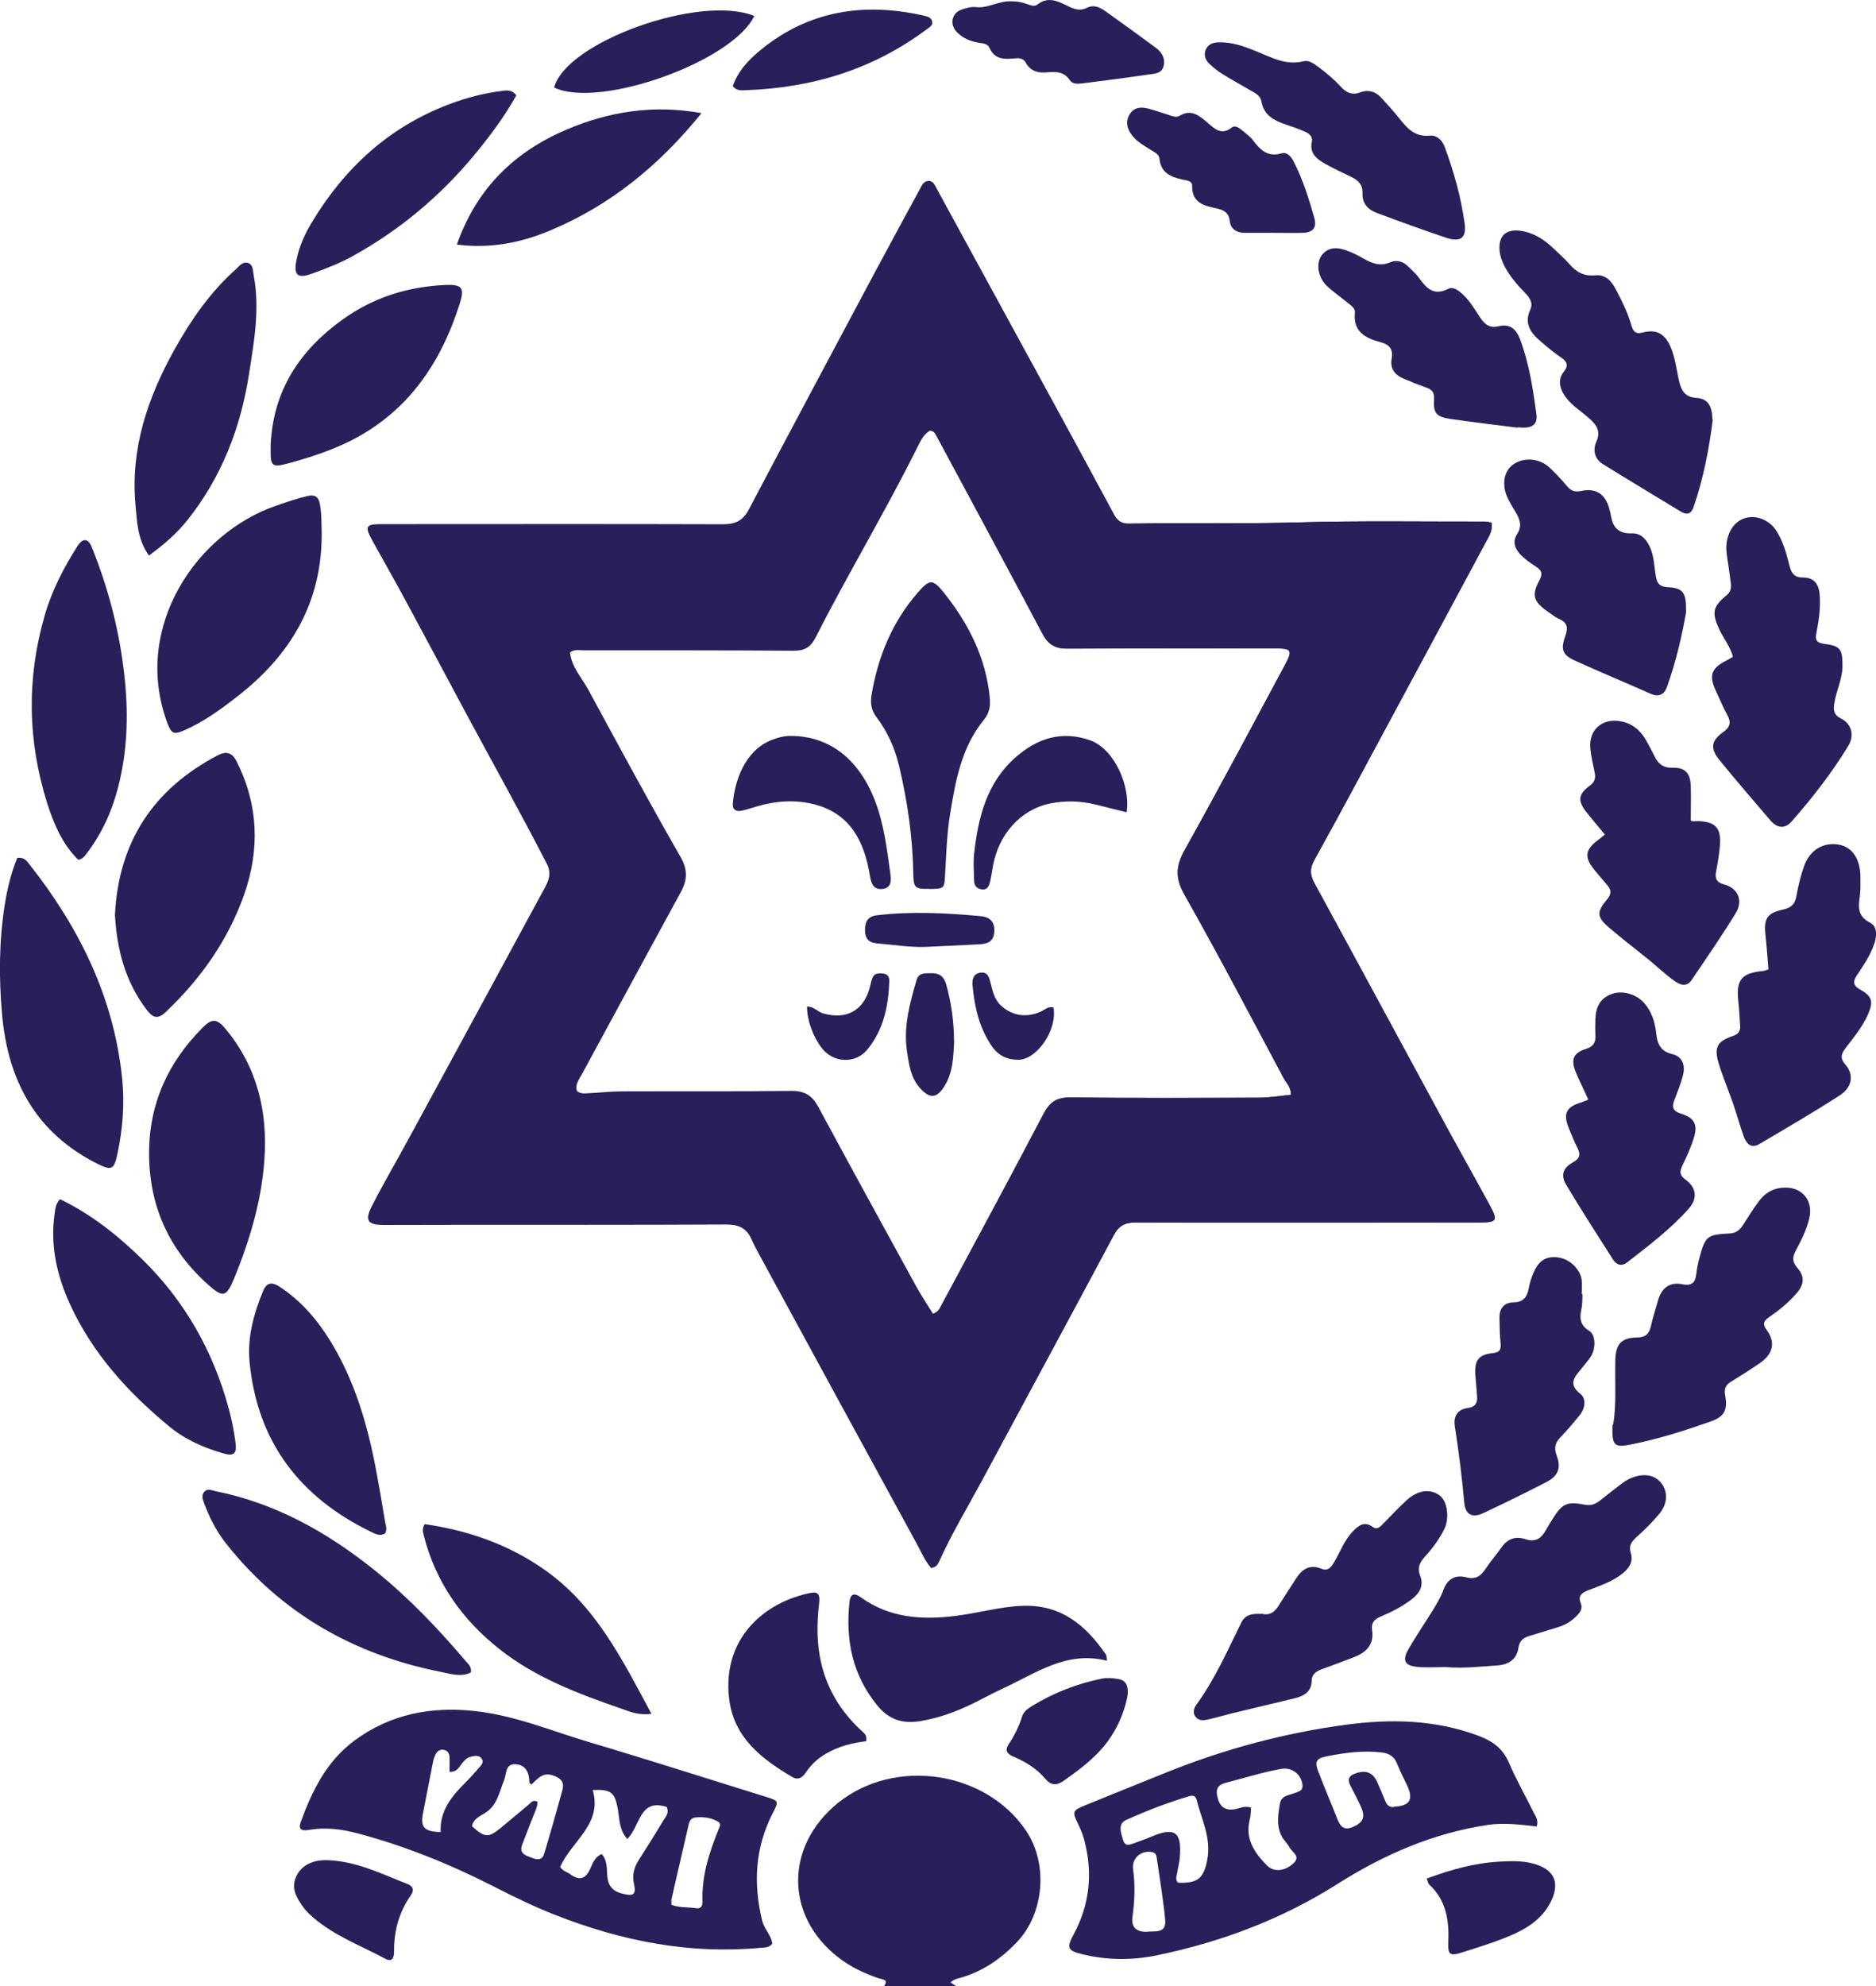
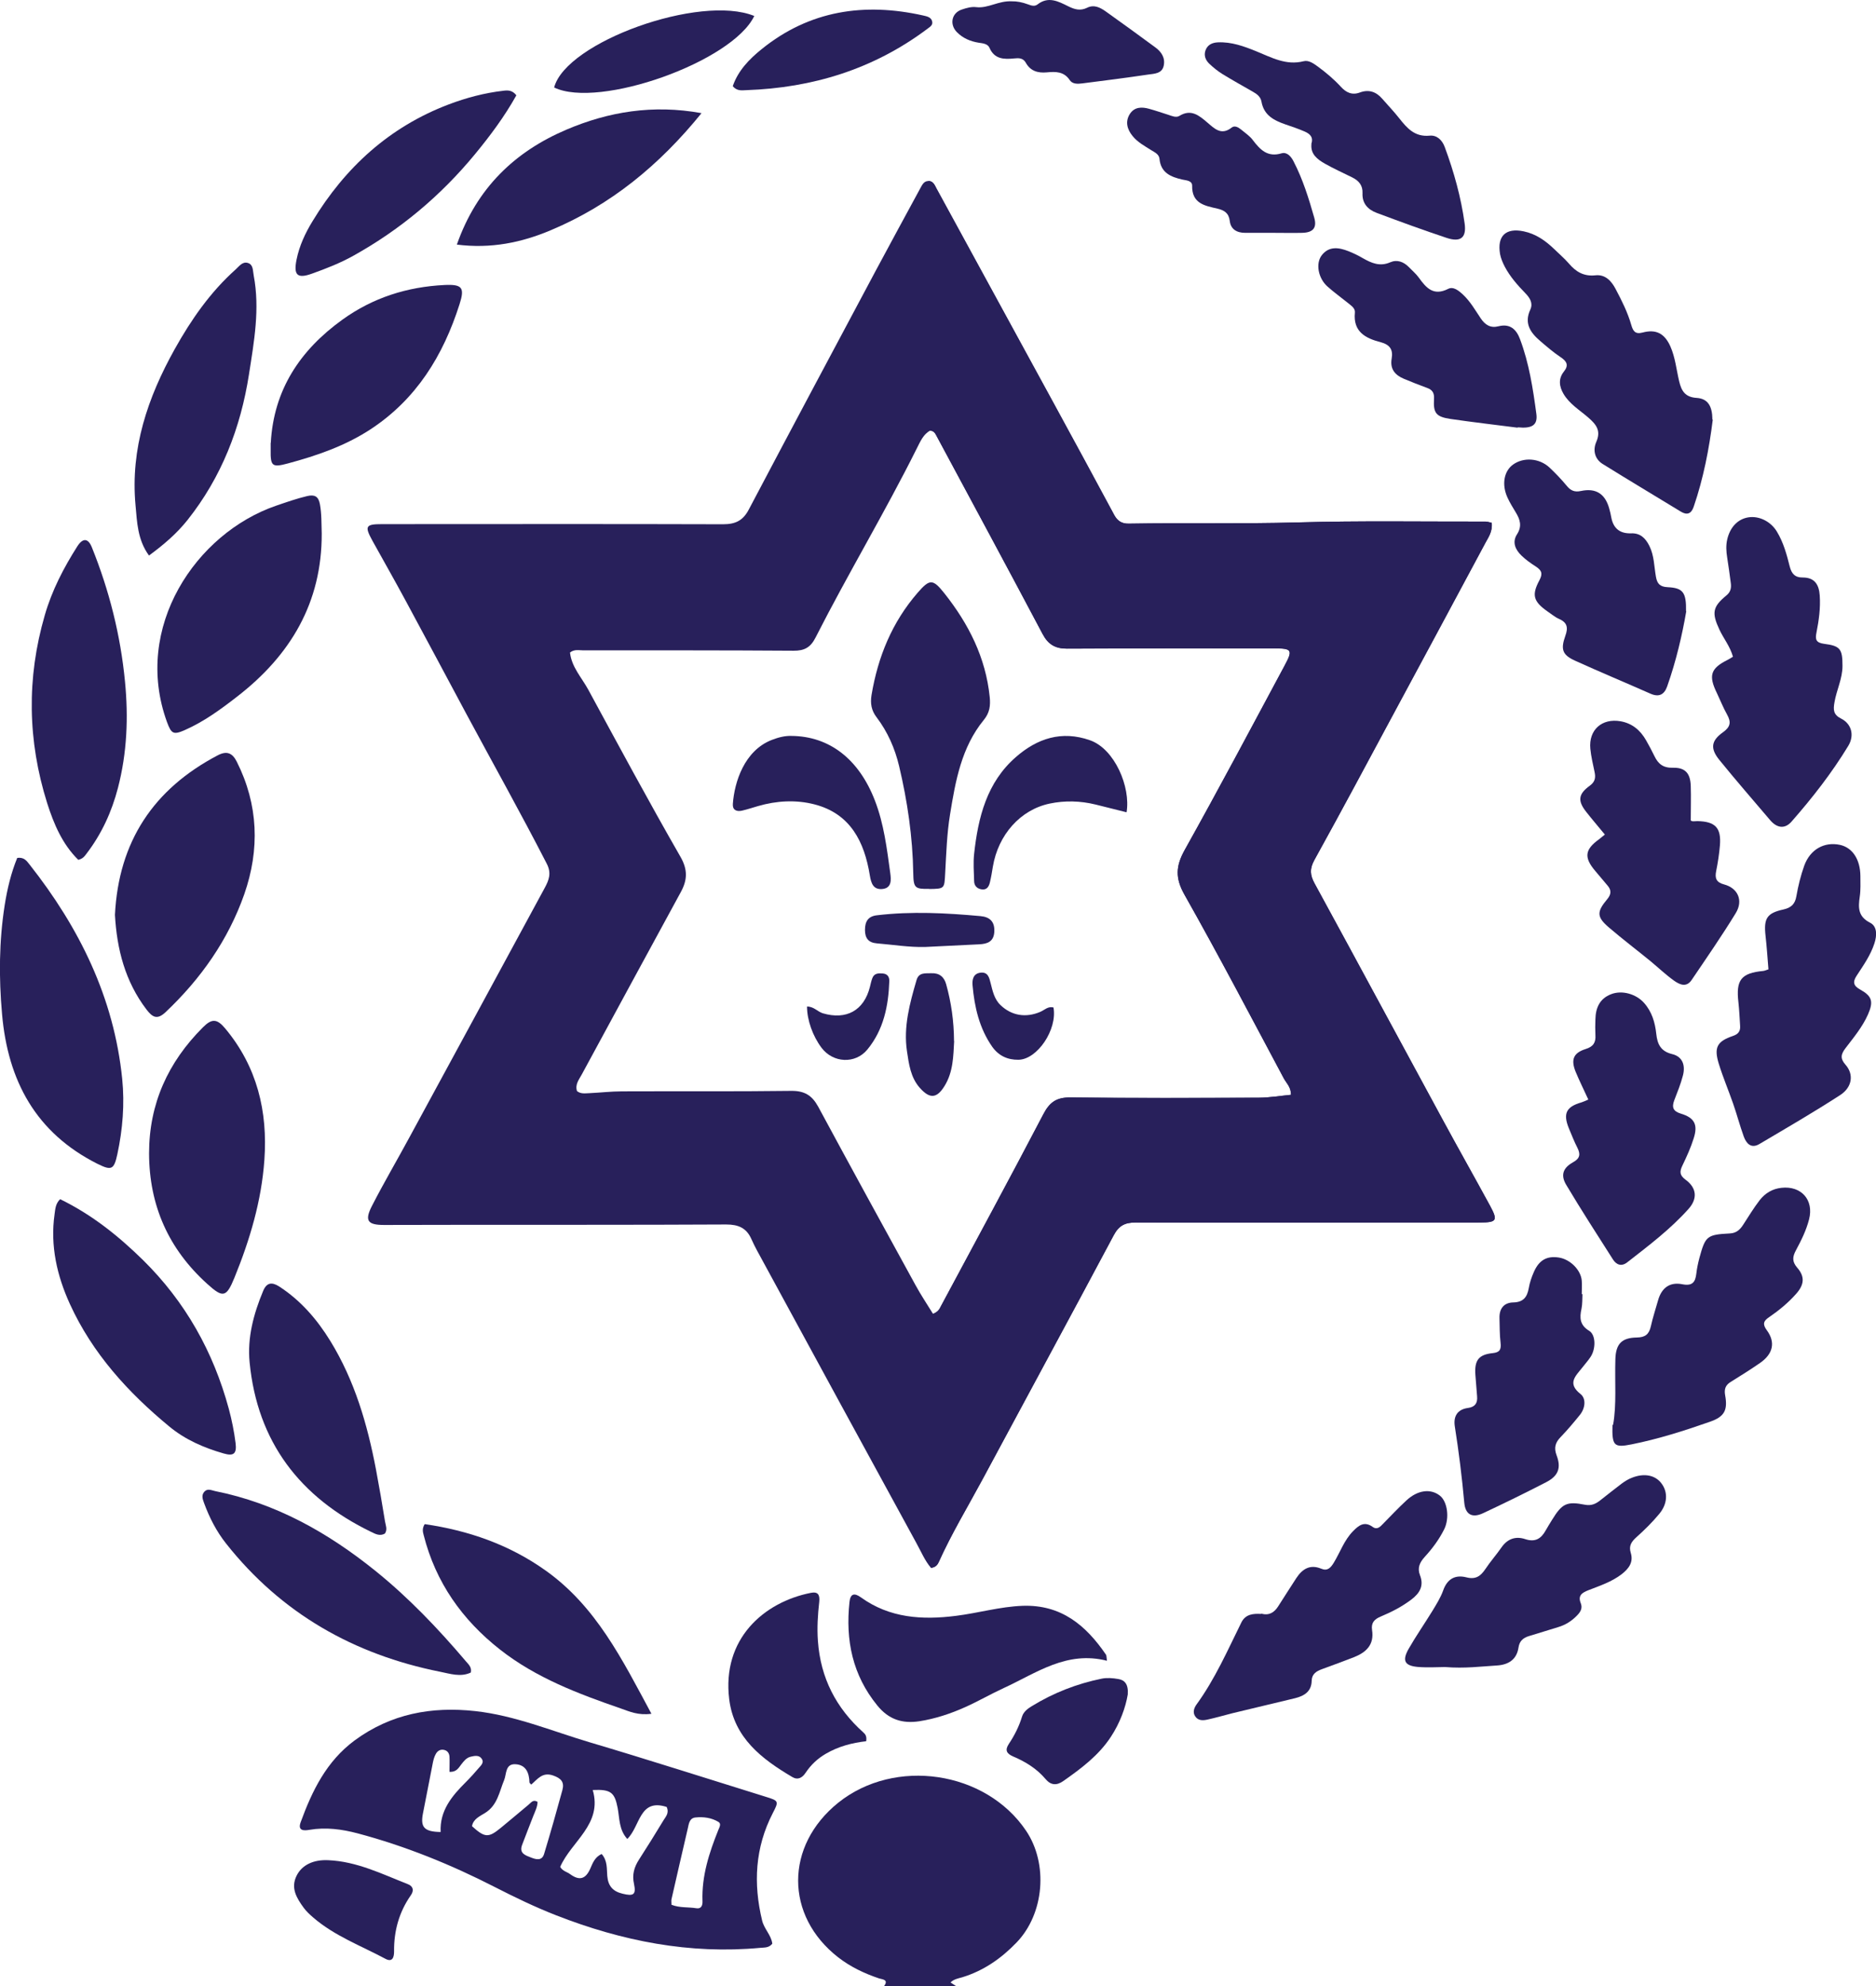
<svg xmlns="http://www.w3.org/2000/svg" id="Layer_2" data-name="Layer 2" viewBox="0 0 155.05 164.12">
  <defs>
    <style>
      .cls-1 {
        fill: #28205b;
      }
    </style>
  </defs>
  <g id="Layer_1-2" data-name="Layer 1">
    <g>
      <path class="cls-1" d="M77.1,108.57c.45-.18.55-.41.66-.63,2.83-5.29,5.7-10.57,8.48-15.89.52-.99,1.09-1.38,2.22-1.37,5.2.06,10.39.04,15.59.02.88,0,1.76-.15,2.65-.24,0-.65-.39-.97-.6-1.37-2.71-5.08-5.38-10.18-8.21-15.18-.77-1.37-.71-2.35.02-3.67,2.82-5.05,5.54-10.16,8.27-15.26.69-1.28.58-1.41-.84-1.41-5.73,0-11.45,0-17.18.02-.96,0-1.54-.36-1.99-1.21-2.91-5.49-5.87-10.97-8.81-16.45-.09-.16-.18-.33-.48-.35-.57.3-.82.91-1.11,1.48-2.64,5.29-5.69,10.36-8.37,15.63-.41.81-.92,1.09-1.82,1.08-5.79-.04-11.58-.03-17.36-.03-.36,0-.75-.11-1.11.18.13,1.19.95,2.05,1.5,3.05,2.51,4.62,5,9.25,7.62,13.81.63,1.09.58,1.94.04,2.93-2.74,5.02-5.46,10.05-8.19,15.08-.23.42-.57.83-.39,1.37.32.25.67.18,1.01.17.9-.04,1.8-.15,2.7-.15,4.67-.02,9.34.02,14-.04,1.09-.01,1.71.37,2.22,1.3,2.66,4.93,5.35,9.84,8.04,14.74.44.81.95,1.57,1.45,2.38h0ZM123.29,43.2c.08.74-.3,1.23-.57,1.74-2.53,4.72-5.06,9.43-7.6,14.14-2.15,4-4.29,8-6.49,11.98-.4.73-.36,1.26.02,1.96,3.56,6.52,7.08,13.07,10.63,19.6,1.28,2.35,2.6,4.68,3.87,7.03.66,1.21.55,1.36-.82,1.37-9.49,0-18.98.02-28.47,0-.89,0-1.39.25-1.82,1.06-3.6,6.75-7.25,13.47-10.87,20.22-1.21,2.25-2.53,4.43-3.58,6.76-.1.23-.24.44-.64.5-.51-.59-.83-1.37-1.23-2.09-4.22-7.72-8.43-15.45-12.63-23.18-.34-.63-.7-1.25-.99-1.91-.41-.92-1.08-1.2-2.08-1.2-7.53.04-15.06.02-22.59.03-1.9,0-3.8.01-5.69.01-1.37,0-1.63-.36-.98-1.61.98-1.91,2.07-3.76,3.09-5.65,3.73-6.86,7.45-13.72,11.17-20.59.34-.63.58-1.21.17-2-2.13-4.15-4.41-8.22-6.62-12.33-1.68-3.13-3.34-6.26-5.03-9.38-.9-1.67-1.84-3.32-2.76-4.98-.66-1.2-.57-1.37.79-1.37,9.4,0,18.79-.02,28.19.01,1.04,0,1.66-.31,2.14-1.24,3.48-6.6,7-13.19,10.51-19.77,1.2-2.25,2.43-4.49,3.64-6.73.15-.27.29-.6.64-.62.42-.03.55.34.71.64,3.23,5.92,6.47,11.85,9.7,17.77,1.67,3.06,3.33,6.12,4.98,9.19.27.5.64.72,1.2.71,4.63-.08,9.27.03,13.9-.1,5.19-.15,10.39-.06,15.59-.07.15,0,.3.06.5.1h0Z" />
      <path class="cls-1" d="M122.72,44.94c.27-.51.65-.99.57-1.74h0c-.2-.05-.35-.1-.5-.1-5.2.01-10.39-.08-15.59.07-4.64.13-9.27.02-13.9.1-.56.01-.93-.21-1.2-.71-1.65-3.07-3.31-6.13-4.98-9.19-3.23-5.92-6.47-11.85-9.7-17.77-.16-.3-.29-.67-.71-.64l.17,20.63c.29.02.39.19.48.35,2.95,5.48,5.9,10.95,8.81,16.45.45.85,1.03,1.21,1.99,1.21,5.73-.03,11.45-.02,17.18-.02,1.43,0,1.53.14.84,1.41-2.74,5.1-5.45,10.21-8.27,15.26-.73,1.31-.79,2.3-.02,3.67,2.83,5.01,5.5,10.11,8.21,15.18.21.4.61.72.6,1.37-.89.08-1.77.23-2.65.24-5.2.02-10.39.04-15.59-.02-1.13-.01-1.7.38-2.22,1.37-2.78,5.32-5.64,10.6-8.48,15.89-.11.22-.22.45-.66.63l-.14,20.97c.4-.06.53-.26.64-.5,1.05-2.33,2.37-4.52,3.58-6.76,3.62-6.74,7.27-13.46,10.87-20.22.43-.81.94-1.06,1.82-1.06,9.49.02,18.98,0,28.47,0,1.36,0,1.47-.16.82-1.37-1.28-2.35-2.6-4.68-3.87-7.03-3.55-6.53-7.07-13.08-10.63-19.6-.39-.7-.43-1.23-.02-1.96,2.2-3.97,4.34-7.98,6.49-11.98,2.54-4.71,5.07-9.42,7.6-14.14Z" />
      <path class="cls-1" d="M146.16,80.09c-.08-.98-.14-1.88-.24-2.77-.16-1.43.11-1.87,1.48-2.17.62-.14.96-.43,1.07-1.1.15-.86.36-1.71.65-2.52.49-1.35,1.66-1.99,2.94-1.72,1.04.22,1.69,1.2,1.7,2.58,0,.56.03,1.13-.05,1.68-.13.91-.17,1.66.86,2.18.59.3.56,1.06.35,1.7-.32.99-.92,1.83-1.48,2.69-.33.51-.25.82.29,1.12.99.55,1.13.99.66,2.06-.46,1.04-1.18,1.9-1.86,2.79-.37.49-.47.84,0,1.37.7.79.56,1.85-.43,2.5-2.19,1.42-4.45,2.73-6.7,4.06-.67.39-1.07-.05-1.28-.63-.33-.91-.57-1.84-.89-2.75-.38-1.09-.83-2.15-1.17-3.25-.42-1.36-.15-1.86,1.17-2.31.42-.14.62-.38.59-.82-.04-.65-.07-1.3-.14-1.95-.22-1.86.22-2.42,2.05-2.6.12-.01.23-.07.43-.13h0Z" />
      <path class="cls-1" d="M143.23,54.27c-.25-.88-.78-1.51-1.12-2.24-.65-1.39-.57-1.89.59-2.84.34-.28.4-.62.35-1-.09-.71-.19-1.41-.3-2.12-.08-.5-.11-.99,0-1.48.23-1.02.87-1.7,1.75-1.84.88-.14,1.85.33,2.36,1.18.54.89.81,1.88,1.06,2.88.15.6.44.92,1.08.91.99,0,1.34.6,1.4,1.49.07,1.04-.07,2.05-.27,3.06-.12.58-.03.84.63.93,1.35.17,1.52.44,1.52,1.83,0,1.05-.49,1.99-.66,2.99-.11.62-.11,1.03.55,1.36.85.43,1.12,1.37.59,2.25-1.36,2.24-2.97,4.3-4.69,6.26-.56.64-1.21.53-1.76-.11-1.41-1.66-2.84-3.3-4.21-4.99-.76-.94-.68-1.58.3-2.28.63-.45.69-.84.34-1.47-.32-.57-.56-1.18-.84-1.77-.71-1.45-.52-2.04.88-2.74.14-.07.26-.15.46-.27h0Z" />
      <path class="cls-1" d="M141.56,34.67c-.3,2.41-.77,4.85-1.58,7.21-.2.58-.55.71-1.07.39-2.15-1.31-4.31-2.6-6.45-3.93-.67-.42-.82-1.15-.53-1.82.41-.93,0-1.44-.64-2-.72-.63-1.57-1.13-2.07-1.98-.35-.6-.44-1.24.03-1.83.42-.52.26-.85-.27-1.2-.59-.39-1.14-.87-1.68-1.33-.81-.69-1.35-1.46-.82-2.6.24-.52-.03-.96-.4-1.34-.65-.67-1.27-1.37-1.71-2.2-.17-.33-.32-.68-.39-1.04-.26-1.51.48-2.2,1.97-1.88.98.21,1.76.75,2.47,1.43.42.41.88.8,1.26,1.24.58.68,1.23,1.06,2.18.96.81-.09,1.32.46,1.67,1.13.51.96,1,1.94,1.3,2.99.14.48.32.77.92.61,1.12-.3,1.82.07,2.3,1.13.41.92.5,1.92.73,2.89.19.8.49,1.32,1.45,1.38.92.06,1.29.67,1.3,1.79h0Z" />
      <path class="cls-1" d="M133.32,117.74c.3-1.65.13-3.55.19-5.44.04-1.25.52-1.76,1.77-1.78.69-.01,1.01-.26,1.16-.92.16-.73.4-1.44.6-2.16.29-1.02.96-1.53,2.01-1.32.82.16,1.07-.17,1.15-.88.05-.43.14-.86.25-1.28.5-1.83.62-1.94,2.53-2.04.54-.03.84-.32,1.1-.73.44-.68.86-1.37,1.35-2.01.45-.58,1.05-.95,1.81-1.03,1.63-.18,2.69,1,2.28,2.6-.23.91-.65,1.75-1.09,2.57-.28.52-.33.92.1,1.42.65.74.6,1.4-.07,2.16-.66.75-1.43,1.38-2.26,1.95-.45.3-.54.57-.18,1.06.74,1,.53,1.96-.55,2.71-.79.55-1.61,1.06-2.43,1.57-.42.26-.55.58-.46,1.09.23,1.26-.06,1.79-1.28,2.21-2.11.74-4.25,1.42-6.45,1.86-1.45.29-1.63.13-1.58-1.61h0Z" />
      <path class="cls-1" d="M132.64,68.96c-.55-.67-1.05-1.25-1.53-1.86-.73-.92-.68-1.48.29-2.18.44-.32.49-.67.39-1.13-.13-.64-.29-1.28-.35-1.92-.15-1.56.96-2.54,2.5-2.27.96.17,1.63.74,2.1,1.56.25.43.48.87.7,1.32.31.65.73.98,1.52.96,1.02-.03,1.45.46,1.48,1.51.03.92,0,1.85,0,2.84.11.12.33.06.55.06,1.48.03,1.98.55,1.86,2.01-.06.71-.17,1.42-.31,2.12-.12.59.01.93.65,1.1,1.14.3,1.61,1.32.97,2.37-1.15,1.88-2.41,3.7-3.65,5.53-.44.65-1.01.37-1.47.04-.68-.49-1.29-1.07-1.94-1.61-1.13-.92-2.3-1.81-3.41-2.76-1.02-.87-1.04-1.29-.17-2.33.35-.41.38-.76.04-1.15-.34-.4-.68-.81-1.02-1.21-.94-1.11-.86-1.76.32-2.61.12-.09.24-.19.47-.38h0Z" />
      <path class="cls-1" d="M131.27,90.85c-.38-.83-.74-1.55-1.05-2.3-.4-1-.18-1.55.84-1.87.64-.2.84-.55.8-1.15-.02-.43-.02-.87,0-1.31.02-.95.36-1.71,1.3-2.07.9-.35,2.06-.02,2.72.72.65.73.91,1.62,1.01,2.56.09.84.36,1.44,1.31,1.67.88.21,1.11.95.89,1.78-.18.69-.45,1.36-.71,2.03-.22.58-.11.91.54,1.11,1.13.34,1.43.91,1.06,2.05-.24.77-.58,1.51-.93,2.24-.24.5-.24.8.26,1.17.92.67,1.01,1.56.25,2.41-1.5,1.68-3.29,3.03-5.06,4.41-.48.38-.9.22-1.19-.23-1.3-2.04-2.62-4.08-3.86-6.16-.48-.8-.28-1.4.56-1.87.58-.32.63-.66.36-1.2-.27-.52-.48-1.08-.71-1.62-.49-1.21-.21-1.77,1.05-2.13.14-.04.27-.11.54-.22h0Z" />
      <path class="cls-1" d="M139.37,50.5c-.33,1.92-.83,4.1-1.58,6.22-.24.68-.68.91-1.38.6-2.08-.92-4.17-1.79-6.24-2.73-1.03-.47-1.2-.92-.8-2.04.25-.68.17-1.11-.52-1.41-.34-.15-.63-.4-.94-.61-1.17-.82-1.34-1.35-.68-2.58.3-.56.18-.83-.3-1.14-.42-.27-.83-.56-1.18-.9-.51-.49-.79-1.11-.37-1.76.43-.67.26-1.22-.11-1.82-.24-.4-.49-.8-.68-1.22-.49-1.07-.29-2.18.46-2.72.87-.63,2.17-.54,3.01.24.5.47.97.96,1.41,1.49.33.41.65.57,1.2.45,1.22-.26,1.98.23,2.32,1.41.08.27.14.54.19.82.18.88.72,1.3,1.63,1.27.76-.03,1.19.4,1.51,1.04.4.8.39,1.69.54,2.54.1.59.34.84.97.87,1.26.06,1.55.42,1.52,1.99h0Z" />
      <path class="cls-1" d="M104.25,133.34c.65.17,1.06-.1,1.38-.59.5-.78,1-1.57,1.51-2.35.49-.75,1.13-1.16,2.05-.78.52.22.78-.06,1.04-.48.53-.87.86-1.87,1.6-2.62.46-.47.93-.85,1.62-.35.38.27.63-.02.87-.27.63-.64,1.25-1.3,1.91-1.91.93-.87,2.01-1.01,2.78-.4.62.49.81,1.85.35,2.78-.42.84-.98,1.59-1.61,2.28-.42.46-.62.92-.39,1.51.34.87-.01,1.48-.71,2.01-.78.59-1.63,1.03-2.52,1.4-.53.22-.82.51-.73,1.12.19,1.22-.49,1.85-1.51,2.25-.87.34-1.75.66-2.62.98-.47.17-.85.4-.86.97-.02.88-.61,1.24-1.36,1.43-1.72.42-3.45.82-5.17,1.24-.69.17-1.38.38-2.08.53-.36.08-.77.11-1.02-.27-.22-.33-.09-.69.1-.96,1.53-2.1,2.57-4.47,3.71-6.78.35-.72,1-.75,1.63-.72h0Z" />
      <path class="cls-1" d="M119.4,137.75c-.55,0-1.4.06-2.23-.01-1.08-.1-1.3-.52-.75-1.49.62-1.08,1.33-2.1,1.98-3.16.32-.53.66-1.07.87-1.65.34-.98,1-1.34,1.94-1.1.75.19,1.16-.1,1.55-.68.41-.62.91-1.18,1.34-1.8.5-.72,1.18-.94,1.96-.68.82.27,1.31-.03,1.69-.72.17-.3.35-.59.53-.88.83-1.35,1.21-1.54,2.73-1.24.53.1.91-.09,1.28-.39.59-.46,1.17-.93,1.77-1.38.25-.18.52-.35.81-.46,1.03-.41,1.95-.22,2.46.48.53.71.5,1.67-.19,2.5-.57.69-1.22,1.33-1.89,1.93-.41.37-.65.71-.47,1.29.24.78-.16,1.3-.74,1.76-.83.64-1.81.96-2.76,1.33-.53.21-.89.44-.63,1.08.16.41-.02.71-.3,1-.44.46-.96.79-1.57.97-.8.24-1.6.5-2.41.74-.49.15-.79.41-.87.96-.15.99-.84,1.41-1.77,1.47-1.33.08-2.66.26-4.29.13h0Z" />
      <path class="cls-1" d="M130.79,106.93c-.02.4,0,.82-.08,1.21-.17.76-.14,1.36.64,1.83.55.34.55,1.49.11,2.15-.2.31-.46.59-.69.89-.54.69-1.27,1.29-.14,2.18.47.37.4,1.16-.05,1.72-.51.63-1.03,1.25-1.59,1.83-.45.46-.57.89-.34,1.51.4,1.05.14,1.71-.87,2.23-1.71.88-3.44,1.73-5.19,2.55-.91.43-1.48.13-1.57-.87-.19-2.1-.45-4.2-.78-6.29-.13-.83.2-1.41,1.09-1.53.59-.08.8-.41.75-.96-.05-.59-.09-1.18-.14-1.76-.09-1.21.26-1.69,1.43-1.81.59-.06.71-.3.65-.85-.08-.68-.07-1.37-.09-2.05-.02-.79.38-1.28,1.15-1.29.82-.02,1.14-.44,1.27-1.18.08-.46.23-.9.42-1.33.43-.99,1.08-1.35,2.06-1.2.94.14,1.83,1.03,1.9,1.91.03.37,0,.75,0,1.12h.03Z" />
      <path class="cls-1" d="M125.43,35.34c-1.85-.24-3.7-.45-5.54-.72-1.2-.18-1.44-.48-1.37-1.66.03-.5-.14-.75-.58-.91-.64-.23-1.28-.49-1.91-.75-.74-.31-1.16-.81-1.01-1.67.13-.74-.15-1.15-.9-1.35-1.24-.32-2.3-.85-2.14-2.45.04-.37-.32-.58-.58-.8-.56-.45-1.14-.87-1.67-1.34-.78-.68-1.02-1.92-.48-2.61.61-.77,1.42-.63,2.21-.32.4.16.8.35,1.17.57.72.41,1.42.72,2.28.34.56-.24,1.1-.04,1.53.4.28.29.6.56.83.88.61.85,1.21,1.53,2.42.92.43-.22.88.15,1.23.48.6.56,1,1.27,1.45,1.94.37.56.82.84,1.48.67.96-.24,1.48.26,1.78,1.07.75,1.99,1.07,4.09,1.35,6.18.12.92-.36,1.22-1.54,1.1Z" />
      <path class="cls-1" d="M108.38,11.89c.2-.58-.15-.85-.57-1.03-.51-.22-1.04-.4-1.57-.58-.95-.33-1.78-.75-1.98-1.88-.07-.4-.37-.63-.71-.82-.84-.48-1.68-.95-2.5-1.45-.39-.24-.76-.54-1.1-.86-.3-.29-.47-.66-.32-1.1.17-.48.57-.65,1.03-.67,1.12-.05,2.14.32,3.15.73,1.26.51,2.47,1.2,3.93.83.43-.11.83.19,1.19.45.68.5,1.32,1.04,1.89,1.66.43.47.92.72,1.58.47.73-.27,1.34-.06,1.84.52.47.54.97,1.06,1.41,1.62.65.82,1.28,1.55,2.51,1.43.59-.06,1.04.36,1.25.95.76,2.05,1.34,4.14,1.64,6.3.17,1.18-.33,1.58-1.48,1.2-1.95-.65-3.87-1.35-5.79-2.07-.72-.27-1.21-.78-1.17-1.62.03-.66-.31-1.04-.85-1.31-.75-.37-1.52-.72-2.25-1.13-.63-.36-1.21-.79-1.12-1.63h0Z" />
      <path class="cls-1" d="M105.24,19.24c-.78,0-1.55,0-2.33,0-.68,0-1.19-.29-1.27-.98-.08-.66-.46-.89-1.02-1.02-1.05-.24-2.12-.42-2.09-1.9,0-.42-.48-.43-.8-.5-.97-.22-1.79-.56-1.9-1.72-.04-.38-.39-.53-.68-.71-.55-.35-1.14-.66-1.55-1.18-.44-.54-.62-1.18-.22-1.81.38-.59.98-.6,1.59-.43.54.15,1.07.33,1.6.5.3.1.63.25.9.09.97-.6,1.63-.04,2.31.54.58.49,1.15,1.11,2.02.42.24-.19.54-.03.77.16.33.28.72.53.97.87.61.8,1.22,1.45,2.38,1.1.45-.13.79.26,1,.68.76,1.47,1.25,3.05,1.7,4.63.24.84-.09,1.23-.97,1.26-.81.02-1.62,0-2.43,0h0Z" />
      <path class="cls-1" d="M83.67.11c.33-.01.82.07,1.29.25.27.1.55.2.8,0,.89-.69,1.72-.24,2.51.15.54.27,1.01.41,1.58.13.58-.29,1.1-.01,1.56.32,1.37.97,2.72,1.96,4.07,2.95.51.37.84.87.7,1.52-.14.66-.78.66-1.28.73-1.81.27-3.63.5-5.44.73-.38.05-.81.07-1.04-.26-.48-.73-1.17-.72-1.9-.65-.74.07-1.36-.11-1.74-.8-.23-.4-.58-.39-.97-.35-.83.08-1.62.07-2.03-.88-.15-.34-.55-.37-.89-.42-.69-.11-1.31-.37-1.81-.88-.62-.64-.43-1.58.41-1.86.38-.13.8-.25,1.19-.2,1,.12,1.84-.55,2.98-.48h0Z" />
      <path class="cls-1" d="M9.5,75.6c.3-6.05,3.18-10.4,8.5-13.19.75-.39,1.21-.19,1.57.53,1.79,3.56,1.91,7.25.62,10.95-1.33,3.78-3.59,6.99-6.51,9.75-.69.65-1.08.42-1.57-.22-1.77-2.32-2.45-4.99-2.61-7.82Z" />
      <path class="cls-1" d="M1.42,70.89c.56-.08.78.24,1.01.53,4.13,5.23,6.99,11.02,7.67,17.73.21,2.08.04,4.17-.4,6.22-.28,1.3-.49,1.37-1.66.79-5.08-2.56-7.39-6.86-7.87-12.36-.27-3.02-.25-6.03.22-9.02.21-1.33.53-2.66,1.03-3.88Z" />
      <path class="cls-1" d="M26.59,44.09c.02,5.7-2.58,10.06-6.99,13.47-1.35,1.05-2.73,2.06-4.31,2.76-.97.43-1.13.31-1.49-.66-2.85-7.83,2.41-15.6,9.01-17.87.85-.29,1.7-.59,2.58-.8.61-.14.93.02,1.05.67.15.81.12,1.61.15,2.42h0Z" />
      <path class="cls-1" d="M12.32,95.31c0-4.11,1.57-7.54,4.45-10.42.74-.74,1.16-.72,1.84.09,2.64,3.16,3.53,6.86,3.24,10.88-.24,3.38-1.2,6.59-2.47,9.71-.67,1.64-.95,1.7-2.24.53-3.21-2.89-4.81-6.49-4.82-10.8h0Z" />
      <path class="cls-1" d="M6.47,71.05c-1.32-1.3-2.02-2.96-2.57-4.68-1.62-5.15-1.71-10.33-.2-15.53.59-2.05,1.56-3.92,2.7-5.71.45-.69.88-.67,1.19.09,1.44,3.57,2.37,7.26,2.74,11.09.29,2.97.17,5.9-.58,8.79-.51,1.97-1.35,3.81-2.6,5.44-.15.19-.28.42-.69.51h0Z" />
      <path class="cls-1" d="M4.97,99.09c2.63,1.28,4.82,3.04,6.85,5.03,3.5,3.45,5.81,7.57,7.09,12.29.25.93.44,1.88.56,2.83.11.89-.16,1.1-.99.86-1.63-.47-3.16-1.13-4.48-2.22-3.42-2.82-6.36-6.05-8.22-10.12-1.07-2.34-1.64-4.82-1.27-7.43.06-.42.07-.87.47-1.25h0Z" />
      <path class="cls-1" d="M12.31,45.9c-.95-1.31-.98-2.76-1.11-4.16-.43-4.68,1.01-8.9,3.25-12.91,1.36-2.43,2.93-4.69,5.02-6.56.3-.27.57-.68,1.02-.54.46.14.4.65.48,1.04.52,2.75.03,5.45-.39,8.15-.69,4.44-2.27,8.51-5.09,12.06-.88,1.1-1.93,2.01-3.17,2.92h0Z" />
      <path class="cls-1" d="M22.38,36.6c.24-4.4,2.43-7.67,5.91-10.18,2.52-1.82,5.36-2.72,8.45-2.87,1.47-.07,1.68.22,1.24,1.59-1.35,4.24-3.57,7.86-7.38,10.35-2.09,1.36-4.41,2.16-6.79,2.8-1.33.36-1.46.23-1.44-1.13,0-.19,0-.37,0-.56h0Z" />
      <path class="cls-1" d="M31.81,126.72c-.41.24-.79.03-1.14-.14-5.88-2.85-9.4-7.43-10.04-14.01-.2-2.03.33-4.01,1.12-5.9.29-.7.72-.75,1.32-.37,1.79,1.16,3.14,2.73,4.24,4.52,2,3.26,3.05,6.86,3.76,10.58.27,1.44.52,2.88.75,4.31.05.32.22.66,0,1h0Z" />
      <path class="cls-1" d="M38.9,138.21c-.84.39-1.71.09-2.52-.07-7.15-1.43-13.13-4.83-17.69-10.59-.8-1.01-1.38-2.14-1.82-3.34-.12-.33-.25-.66.03-.96.26-.28.59-.1.88-.04,5,1,9.29,3.41,13.22,6.57,2.77,2.23,5.21,4.79,7.51,7.5.21.25.5.48.4.93Z" />
      <path class="cls-1" d="M53.84,141.61c-1.08.15-1.8-.18-2.51-.43-3.53-1.22-7.02-2.53-10.01-4.88-3.13-2.46-5.31-5.55-6.3-9.44-.07-.27-.15-.54.08-.92,3.59.52,6.97,1.68,9.99,3.83,4.17,2.96,6.34,7.36,8.75,11.84Z" />
      <path class="cls-1" d="M37.76,20.21c1.65-4.7,4.81-7.69,9.06-9.5,3.48-1.48,7.15-2.09,11.16-1.36-3.5,4.32-7.52,7.6-12.45,9.67-2.41,1.02-4.94,1.55-7.78,1.19h0Z" />
      <path class="cls-1" d="M42.68,7.87c-.98,1.76-2.17,3.35-3.43,4.88-2.82,3.42-6.16,6.22-10.04,8.38-1.09.61-2.25,1.06-3.42,1.48-1.22.44-1.54.13-1.28-1.16.23-1.14.72-2.19,1.32-3.17,2.69-4.44,6.35-7.79,11.25-9.65,1.45-.55,2.96-.95,4.51-1.13.38-.05.75-.06,1.09.38h0Z" />
      <path class="cls-1" d="M60.56,7.13c.43-1.28,1.36-2.24,2.39-3.07,3.96-3.2,8.48-3.87,13.35-2.78.3.07.65.13.74.48.09.34-.22.48-.43.65-4.43,3.31-9.45,4.85-14.93,5.04-.35.01-.75.1-1.11-.32h0Z" />
      <path class="cls-1" d="M62.34,1.32c-1.81,3.79-12.84,7.7-16.54,5.91.97-3.75,12.05-7.74,16.54-5.91Z" />
      <path class="cls-1" d="M73.06,164.12c.42-.55-.14-.56-.4-.64-1.22-.41-2.36-.95-3.38-1.74-4.42-3.44-4.42-9.22,0-12.78,4.68-3.75,12.18-2.64,15.52,2.31,1.85,2.74,1.51,6.86-.78,9.24-1.27,1.32-2.73,2.34-4.51,2.88-.32.09-.67.15-.95.42.17.11.32.21.47.31h-5.97Z" />
      <path class="cls-1" d="M37.15,146.41c0-.46.02-.86,0-1.26-.02-.26-.15-.48-.43-.55-.31-.08-.56.07-.7.33-.12.21-.19.46-.24.7-.28,1.4-.54,2.81-.82,4.2-.23,1.15.09,1.53,1.46,1.55-.09-1.76.93-2.98,2.09-4.13.37-.37.73-.77,1.07-1.17.17-.2.44-.43.25-.73-.22-.35-.6-.27-.93-.19-.35.08-.57.37-.78.64-.22.29-.4.64-.97.61h0ZM55.52,157.4c.67.26,1.37.17,2.03.28.42.07.53-.25.51-.6-.07-2.07.55-3.98,1.31-5.87.09-.23.27-.51,0-.67-.57-.34-1.23-.43-1.89-.36-.51.05-.55.54-.64.93-.45,1.94-.9,3.88-1.34,5.82-.03.14,0,.3,0,.48h0ZM43.91,147.47c-.08-.1-.15-.14-.15-.18-.02-.8-.29-1.47-1.17-1.51-.84-.04-.72.82-.92,1.3-.41.99-.55,2.1-1.6,2.74-.42.26-.96.49-1.06,1.08,1.06.96,1.36.98,2.39.13.77-.63,1.52-1.27,2.29-1.91.2-.16.37-.46.74-.23-.01.4-.19.76-.34,1.13-.32.81-.63,1.62-.94,2.43-.26.7.28.86.74,1.04.41.16.9.3,1.08-.3.53-1.75,1.03-3.51,1.51-5.27.18-.66-.1-.98-.77-1.21-.88-.31-1.29.31-1.8.75ZM51.84,151.95c-.69-.76-.63-1.7-.79-2.55-.25-1.28-.55-1.56-2.06-1.49.82,2.83-1.76,4.23-2.69,6.35.19.35.56.41.83.61.76.55,1.27.41,1.66-.47.19-.45.39-.97.94-1.2.49.56.41,1.22.46,1.81.07.83.46,1.28,1.27,1.47.9.22,1.13.08.94-.81-.17-.76.01-1.39.42-2.02.69-1.07,1.36-2.15,2.02-3.24.18-.3.49-.59.26-1.1-2.27-.73-2.17,1.58-3.25,2.64h0ZM63.83,160.61c-.28.35-.64.31-.97.34-5.86.55-11.45-.56-16.88-2.68-1.74-.68-3.42-1.49-5.08-2.34-3.63-1.86-7.4-3.39-11.35-4.44-1.29-.34-2.62-.52-3.97-.29-.44.08-1,.1-.73-.63.95-2.6,2.13-5.03,4.45-6.75,3-2.21,6.37-2.83,9.98-2.43,3.27.36,6.31,1.64,9.43,2.57,4.89,1.45,9.74,3.01,14.61,4.52,1.04.32,1.06.36.55,1.34-1.47,2.85-1.62,5.82-.88,8.88.17.7.76,1.21.84,1.91Z" />
-       <path class="cls-1" d="M94.8,159.62c.62-.08,1.62.2,1.5-1-.16-1.7-.45-3.38-.69-5.07-.03-.26-.11-.48-.43-.52-.9-.14-1.66.53-1.53,1.44.18,1.3.13,2.6-.05,3.9-.12.85.28,1.27,1.2,1.26h0ZM97.35,155.57c1.67.06,2.13-.36,2.43-1.9.35-1.79-.48-3.34-.89-4.98-.07-.29-.31-.36-.6-.27-1.79.54-3.53,1.2-5.22,1.97-.72.33-.41,1.1-.24,1.67.17.6.64.33,1,.21.47-.16.93-.34,1.39-.53,1.88-.79,2.47-.35,2.29,1.74-.03.4-.14.8-.2,1.19-.05.3-.2.6.04.89h0ZM115.22,149.29c1.3-.06,1.63-.59,1.07-1.77-.28-.59-.58-1.17-.82-1.78-.23-.6-.65-.85-1.26-.93-1.54-.19-3.04.02-4.54.31-.89.18-1.04.43-.7,1.3.49,1.28,1.03,2.54,1.53,3.81.24.62.52,1.07,1.3.74.83-.35,1.06-.78.71-1.6-.27-.63-.6-1.23-.91-1.84-.26-.51-.1-.81.43-.99.8-.29,1.41-.12,1.78.68.23.51.45,1.03.66,1.55.14.35.34.6.76.54h0ZM103.4,149.35c-.03.36-.02.67-.1.97-.42,1.61.37,2.77,1.41,3.82.56.57,1.45.5,2.18-.16.65-.59-.09-.91-.31-1.32-.17-.33-.47-.59-.64-.91-.47-.88-.31-1.82-.15-2.73.11-.68.81-.68,1.31-.89.25-.11.55-.15.55-.53,0-.89-.82-1.59-1.71-1.44-1.51.25-2.96.73-4.43,1.1-.67.16-1.08.37-.9,1.18.18.82.59,1.19,1.44,1.06.42-.07.81-.32,1.37-.13h0ZM127,150.92c-1.35-.15-2.67-.32-4.01-.13-4.54.68-8.63,2.46-12.49,4.91-4.6,2.91-9.63,4.79-14.94,5.88-2,.41-4.08.4-6.11-.1-1.19-.29-1.32-.51-.74-1.59,1.36-2.51,1.63-5.12.9-7.86-.12-.45-.3-.88-.5-1.3-.5-1.02-.49-1.12.59-1.56,2.24-.92,4.5-1.82,6.75-2.73,4.78-1.92,9.73-3.25,14.83-3.93,3.63-.48,7.25-.42,10.78.87,1.21.44,2.12,1.03,2.65,2.27.6,1.4,1.36,2.73,2.03,4.09.16.32.43.63.27,1.19h0Z" />
      <path class="cls-1" d="M91.49,137.23c-3.34-.85-5.84,1.02-8.52,2.25-1.07.49-2.1,1.09-3.17,1.57-1.22.55-2.49.97-3.82,1.18-1.4.21-2.52-.14-3.46-1.29-2.07-2.53-2.65-5.42-2.31-8.57.07-.65.37-.79.94-.38,2.38,1.72,5.08,1.88,7.85,1.53,1.85-.23,3.64-.76,5.52-.83,3.19-.11,5.23,1.61,6.89,4.04.05.07.03.17.08.51h0Z" />
      <path class="cls-1" d="M71.59,143.88c-1.17.13-2.3.43-3.33,1.03-.69.4-1.24.92-1.68,1.58-.28.42-.65.62-1.11.34-2.52-1.49-4.8-3.23-5.2-6.41-.62-4.99,2.85-8.03,6.74-8.8.59-.12.76.15.7.74-.12,1.07-.19,2.14-.11,3.24.22,3.06,1.5,5.53,3.75,7.55.17.15.3.31.24.72h0Z" />
-       <path class="cls-1" d="M117.93,155.22c1.97-.72,3.92-1.28,5.97-1.39.93-.05,1.86-.09,2.78.15,1.78.46,2.31,1.58,1.46,3.23-.73,1.41-2.01,2.19-3.4,2.77-1.29.54-2.63.95-3.96,1.37-.94.3-1.12.16-1.08-.84.08-1.8-.16-3.48-1.57-4.78-.1-.09-.12-.27-.21-.5h0Z" />
      <path class="cls-1" d="M93.21,140.01c-.18,1.08-.64,2.36-1.4,3.51-1.01,1.54-2.45,2.61-3.93,3.65-.54.38-1.03.36-1.47-.17-.72-.85-1.64-1.42-2.65-1.85-.56-.24-.73-.52-.38-1.05.47-.7.84-1.44,1.09-2.25.12-.4.46-.66.81-.87,1.79-1.1,3.72-1.85,5.77-2.27.44-.09.93-.05,1.38.03.5.08.84.4.78,1.26h0Z" />
      <path class="cls-1" d="M27.13,153.71c2.36.1,4.44,1.14,6.58,1.98.44.17.52.52.25.91-.98,1.4-1.41,2.96-1.39,4.66,0,.42-.11.92-.71.6-2.02-1.08-4.21-1.89-5.98-3.42-.28-.24-.56-.5-.78-.8-.58-.8-1.1-1.63-.58-2.66.44-.88,1.39-1.33,2.61-1.27h0Z" />
      <path class="cls-1" d="M76.81,73.45c-1.19.02-1.31-.07-1.33-1.3-.05-3-.48-5.94-1.17-8.85-.35-1.47-.95-2.83-1.86-4.03-.43-.56-.53-1.14-.42-1.83.53-3.17,1.7-6.03,3.82-8.47.99-1.14,1.25-1.14,2.19.04,2.01,2.53,3.43,5.32,3.76,8.59.07.71,0,1.29-.49,1.89-1.85,2.26-2.34,5.04-2.79,7.81-.26,1.59-.31,3.21-.4,4.83-.07,1.31-.03,1.31-1.32,1.33h0Z" />
-       <path class="cls-1" d="M65.4,60.81c3.17.02,5.6,1.94,6.91,5.34.75,1.94.99,3.97,1.27,6,.07.53.14,1.23-.65,1.31-.75.07-.93-.46-1.04-1.13-.45-2.77-1.6-5.09-4.56-5.86-1.54-.4-3.14-.31-4.69.14-.45.13-.89.28-1.34.38-.44.09-.77-.07-.73-.57.13-1.8.95-4.4,3.22-5.28.56-.22,1.12-.35,1.62-.33h0Z" />
+       <path class="cls-1" d="M65.4,60.81c3.17.02,5.6,1.94,6.91,5.34.75,1.94.99,3.97,1.27,6,.07.53.14,1.23-.65,1.31-.75.07-.93-.46-1.04-1.13-.45-2.77-1.6-5.09-4.56-5.86-1.54-.4-3.14-.31-4.69.14-.45.13-.89.28-1.34.38-.44.09-.77-.07-.73-.57.13-1.8.95-4.4,3.22-5.28.56-.22,1.12-.35,1.62-.33Z" />
      <path class="cls-1" d="M93.11,67.12c-.89-.22-1.73-.43-2.56-.64-1.26-.31-2.54-.34-3.79-.08-2.44.51-4.26,2.59-4.7,5.21-.07.43-.14.86-.24,1.28-.08.35-.25.67-.69.6-.39-.06-.62-.31-.62-.7-.02-.74-.08-1.5,0-2.23.33-3.02,1.05-5.92,3.46-8.01,1.75-1.53,3.78-2.21,6.12-1.38,2.05.72,3.37,3.88,3.02,5.95h0Z" />
      <path class="cls-1" d="M78.86,86.03c-.07,1.22-.07,2.53-.79,3.7-.64,1.04-1.22,1.09-2.04.17-.77-.86-.91-1.97-1.07-3.04-.3-2.02.23-3.95.79-5.87.19-.66.73-.55,1.22-.57.67-.03,1.06.3,1.23.91.42,1.51.64,3.04.65,4.69h0Z" />
      <path class="cls-1" d="M76.46,78.25c-1.34.03-2.66-.19-4-.3-.68-.06-.97-.42-.97-1.11,0-.71.27-1.13.99-1.21,2.86-.34,5.71-.19,8.56.07.77.07,1.18.46,1.14,1.28-.04.83-.57,1.02-1.26,1.05-1.49.07-2.98.15-4.47.22h0Z" />
      <path class="cls-1" d="M66.7,83.17c.57,0,.87.43,1.31.56,1.94.57,3.4-.23,3.89-2.19.06-.24.11-.49.2-.72.15-.4.5-.41.86-.38.38.03.55.27.54.63-.07,2.05-.47,4.02-1.81,5.65-1,1.22-2.84,1.12-3.79-.14-.73-.97-1.2-2.29-1.2-3.41h0Z" />
      <path class="cls-1" d="M87.07,83.25c.33,1.83-1.34,4.3-2.9,4.32-.9.01-1.63-.33-2.16-1.07-1.07-1.53-1.47-3.28-1.63-5.09-.04-.47.06-.98.69-1.04.59-.05.69.42.8.85.17.66.3,1.34.83,1.84.91.87,2.09,1.06,3.28.55.35-.15.66-.5,1.11-.35h0Z" />
    </g>
  </g>
</svg>